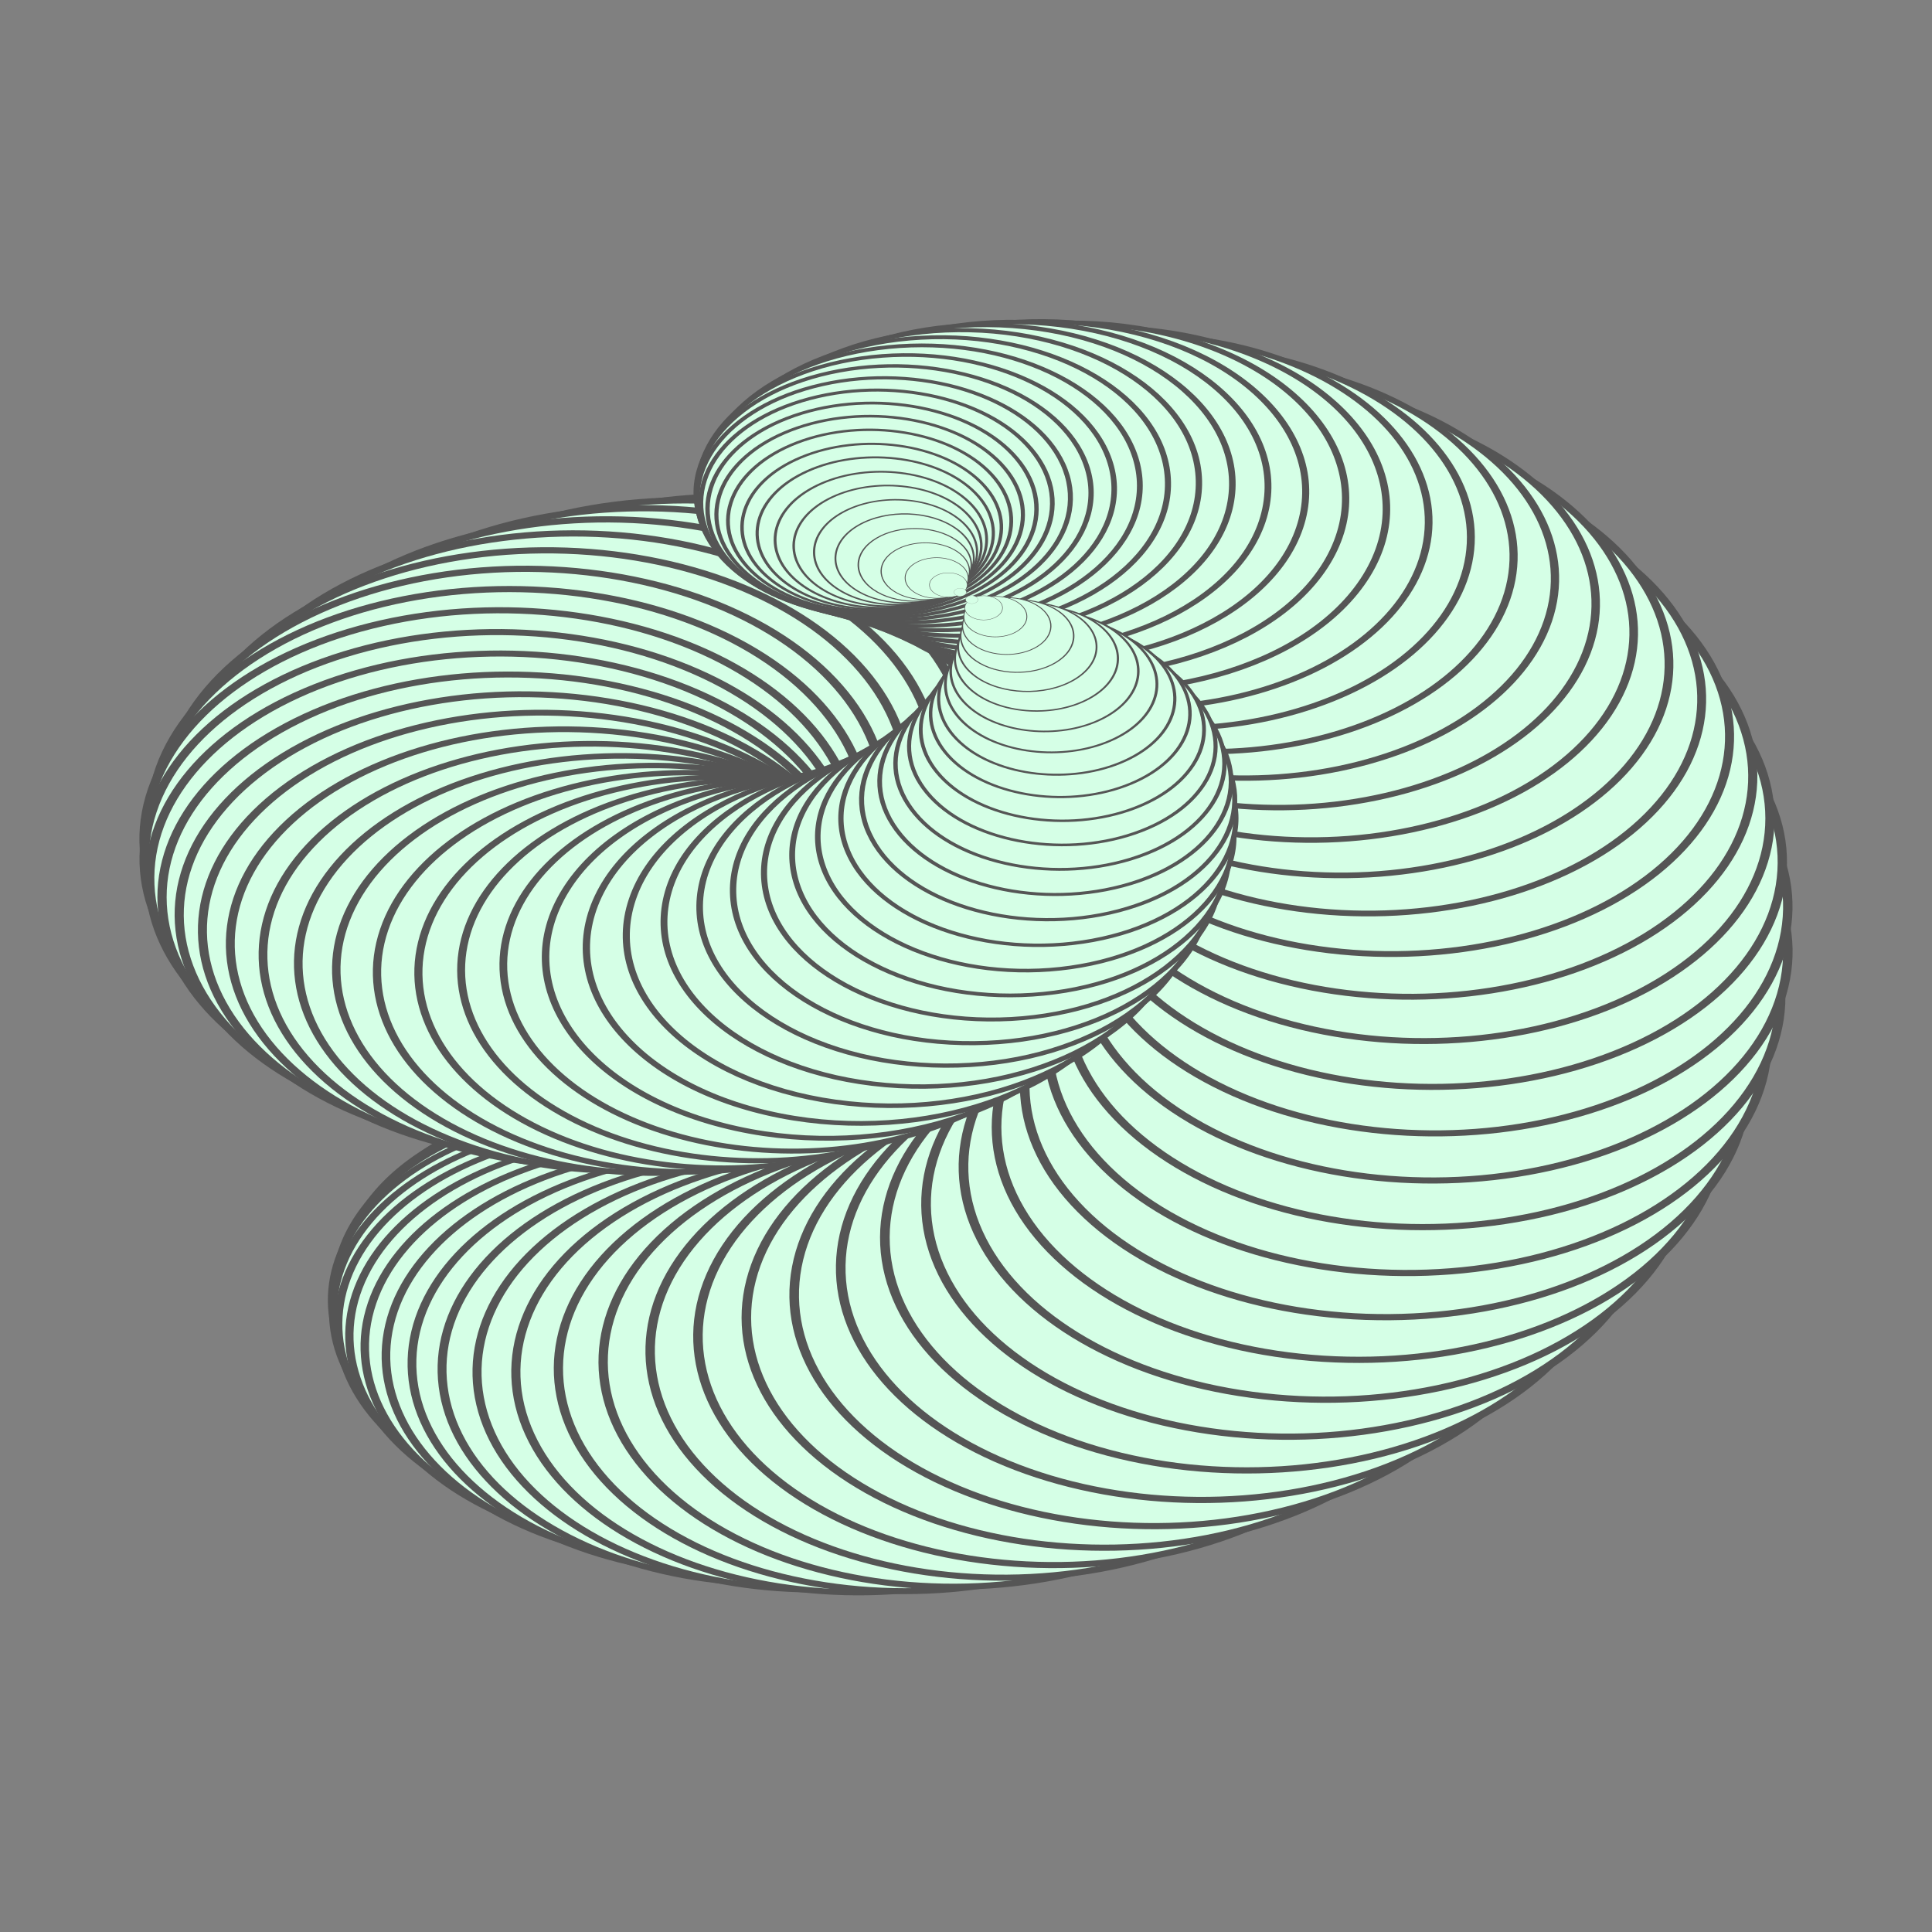
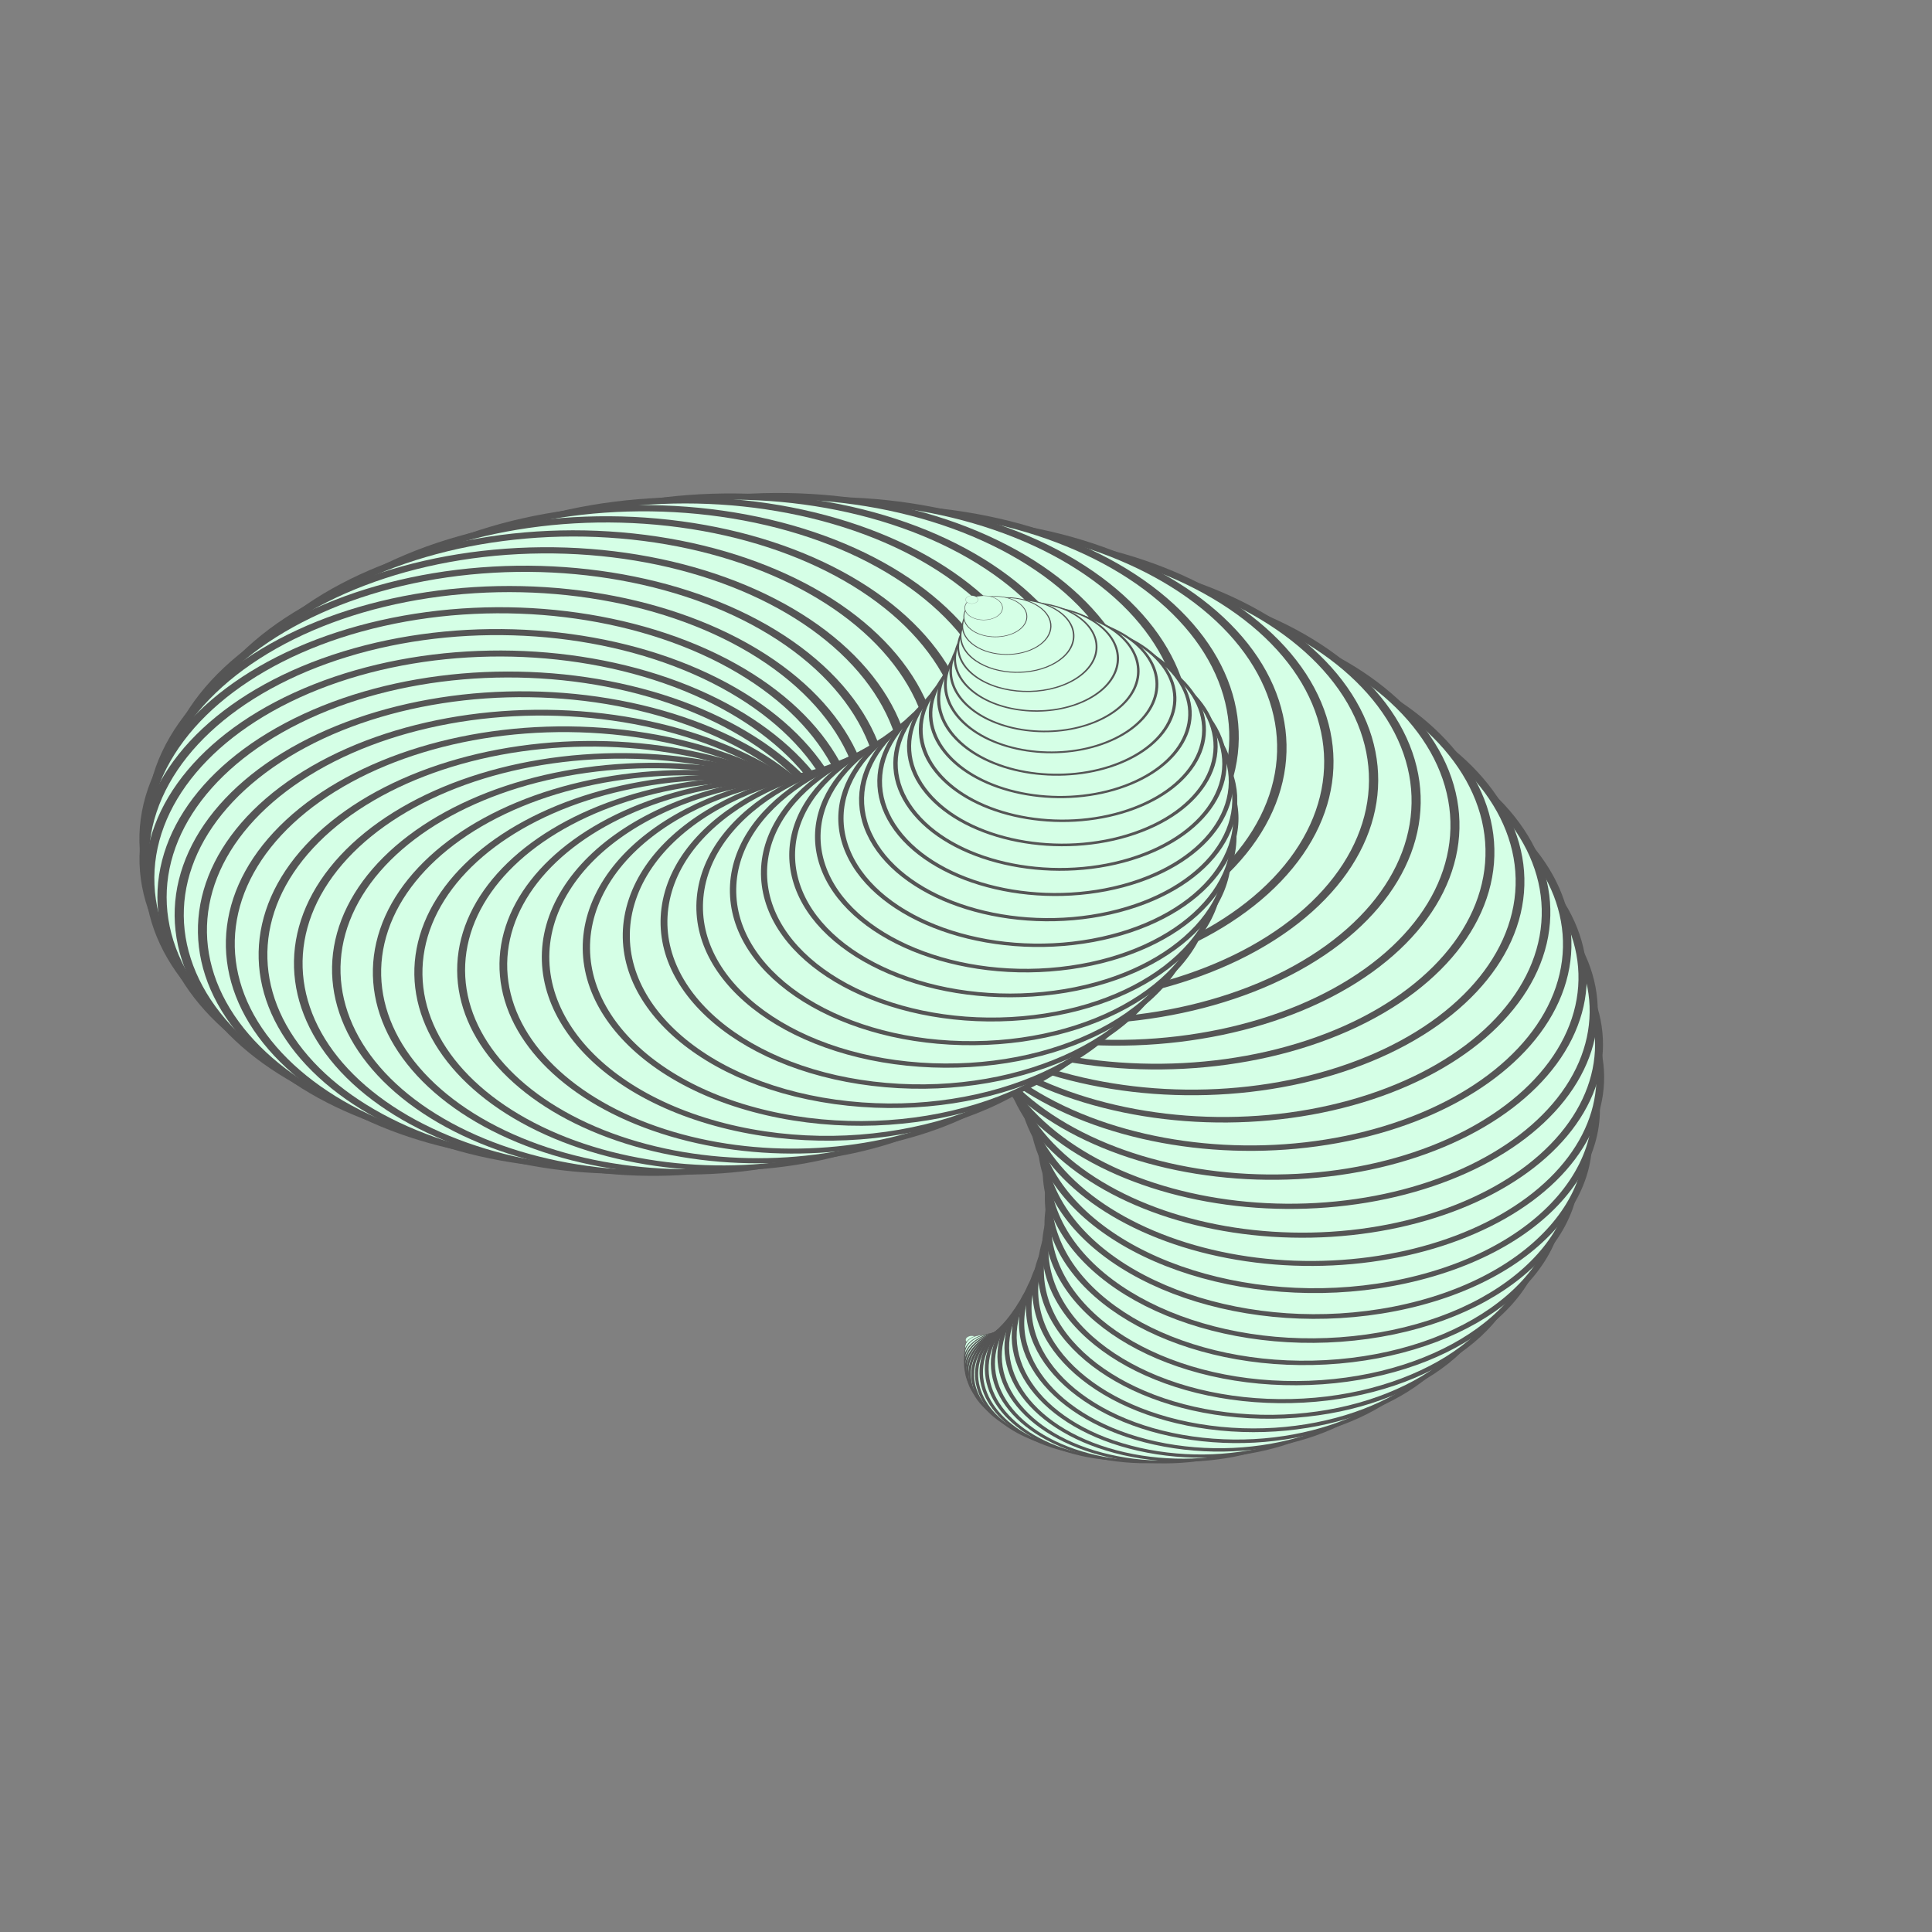
<svg xmlns="http://www.w3.org/2000/svg" xmlns:xlink="http://www.w3.org/1999/xlink" version="1.1" viewBox="0 0 200 200">
  <rect x="0" y="0" width="200" height="200" fill="#808080" stroke="none" />
  <title>Animated TwinBlob</title>
  <defs id="animation_styles">
    <style type="text/css">
      @keyframes rotate360 {
        from { transform: rotate(360deg); }
        to   { transform: rotate(0deg); }
      }
      @-moz-keyframes rotate360 {
        from { -moz-transform: rotate(360deg); }
        to   { -moz-transform: rotate(0deg); }
      }
      @-webkit-keyframes rotate360 {
        from { -webkit-transform: rotate(360deg); }
        to   { -webkit-transform: rotate(0deg); }
      }

      .animateHeading {
         animation: rotate360 5s linear infinite;
        -moz-animation: rotate360 5s linear infinite;
        -webkit-animation: rotate360 5s linear infinite;
      }

      @keyframes wave {
        0% { transform: rotate(-30deg); }
       50% { transform: rotate(30deg); }
      100% { transform: rotate(-30deg); }
      }
      @-moz-keyframes wave {
        0% { -moz-transform: rotate(-30deg); }
       50% { -moz-transform: rotate(30deg); }
      100% { -moz-transform: rotate(-30deg); }
      }
      @-webkit-keyframes wave {
        0% { -webkit-transform: rotate(-30deg); }
       50% { -webkit-transform: rotate(30deg); }
      100% { -webkit-transform: rotate(-30deg); }
      }

      .animateWave {
         animation: wave 2s ease-in-out infinite;
        -moz-animation: wave 2s ease-in-out infinite;
        -webkit-animation: wave 2s ease-in-out infinite;
      }

      .object3D { stroke: #555555; fill: #d5ffe6; stroke-width: 1 }

      #wave1 {
        animation-delay: -0s;
        -moz-animation-delay: -0s;
        -webkit-animation-delay: -0s;
      }
      #wave2 {
        animation-delay: -0.022s;
        -moz-animation-delay: -0.022s;
        -webkit-animation-delay: -0.022s;
      }
      #wave3 {
        animation-delay: -0.044s;
        -moz-animation-delay: -0.044s;
        -webkit-animation-delay: -0.044s;
      }
      #wave4 {
        animation-delay: -0.067s;
        -moz-animation-delay: -0.067s;
        -webkit-animation-delay: -0.067s;
      }
      #wave5 {
        animation-delay: -0.089s;
        -moz-animation-delay: -0.089s;
        -webkit-animation-delay: -0.089s;
      }
      #wave6 {
        animation-delay: -0.111s;
        -moz-animation-delay: -0.111s;
        -webkit-animation-delay: -0.111s;
      }
      #wave7 {
        animation-delay: -0.133s;
        -moz-animation-delay: -0.133s;
        -webkit-animation-delay: -0.133s;
      }
      #wave8 {
        animation-delay: -0.156s;
        -moz-animation-delay: -0.156s;
        -webkit-animation-delay: -0.156s;
      }
      #wave9 {
        animation-delay: -0.178s;
        -moz-animation-delay: -0.178s;
        -webkit-animation-delay: -0.178s;
      }
      #wave10 {
        animation-delay: -0.2s;
        -moz-animation-delay: -0.2s;
        -webkit-animation-delay: -0.2s;
      }
      #wave11 {
        animation-delay: -0.222s;
        -moz-animation-delay: -0.222s;
        -webkit-animation-delay: -0.222s;
      }
      #wave12 {
        animation-delay: -0.244s;
        -moz-animation-delay: -0.244s;
        -webkit-animation-delay: -0.244s;
      }
      #wave13 {
        animation-delay: -0.267s;
        -moz-animation-delay: -0.267s;
        -webkit-animation-delay: -0.267s;
      }
      #wave14 {
        animation-delay: -0.289s;
        -moz-animation-delay: -0.289s;
        -webkit-animation-delay: -0.289s;
      }
      #wave15 {
        animation-delay: -0.311s;
        -moz-animation-delay: -0.311s;
        -webkit-animation-delay: -0.311s;
      }
      #wave16 {
        animation-delay: -0.333s;
        -moz-animation-delay: -0.333s;
        -webkit-animation-delay: -0.333s;
      }
      #wave17 {
        animation-delay: -0.356s;
        -moz-animation-delay: -0.356s;
        -webkit-animation-delay: -0.356s;
      }
      #wave18 {
        animation-delay: -0.378s;
        -moz-animation-delay: -0.378s;
        -webkit-animation-delay: -0.378s;
      }
      #wave19 {
        animation-delay: -0.4s;
        -moz-animation-delay: -0.4s;
        -webkit-animation-delay: -0.4s;
      }
      #wave20 {
        animation-delay: -0.422s;
        -moz-animation-delay: -0.422s;
        -webkit-animation-delay: -0.422s;
      }
      #wave21 {
        animation-delay: -0.444s;
        -moz-animation-delay: -0.444s;
        -webkit-animation-delay: -0.444s;
      }
      #wave22 {
        animation-delay: -0.467s;
        -moz-animation-delay: -0.467s;
        -webkit-animation-delay: -0.467s;
      }
      #wave23 {
        animation-delay: -0.489s;
        -moz-animation-delay: -0.489s;
        -webkit-animation-delay: -0.489s;
      }
      #wave24 {
        animation-delay: -0.511s;
        -moz-animation-delay: -0.511s;
        -webkit-animation-delay: -0.511s;
      }
      #wave25 {
        animation-delay: -0.533s;
        -moz-animation-delay: -0.533s;
        -webkit-animation-delay: -0.533s;
      }
      #wave26 {
        animation-delay: -0.556s;
        -moz-animation-delay: -0.556s;
        -webkit-animation-delay: -0.556s;
      }
      #wave27 {
        animation-delay: -0.578s;
        -moz-animation-delay: -0.578s;
        -webkit-animation-delay: -0.578s;
      }
      #wave28 {
        animation-delay: -0.6s;
        -moz-animation-delay: -0.6s;
        -webkit-animation-delay: -0.6s;
      }
      #wave29 {
        animation-delay: -0.622s;
        -moz-animation-delay: -0.622s;
        -webkit-animation-delay: -0.622s;
      }
      #wave30 {
        animation-delay: -0.644s;
        -moz-animation-delay: -0.644s;
        -webkit-animation-delay: -0.644s;
      }
      #wave31 {
        animation-delay: -0.667s;
        -moz-animation-delay: -0.667s;
        -webkit-animation-delay: -0.667s;
      }
      #wave32 {
        animation-delay: -0.689s;
        -moz-animation-delay: -0.689s;
        -webkit-animation-delay: -0.689s;
      }
      #wave33 {
        animation-delay: -0.711s;
        -moz-animation-delay: -0.711s;
        -webkit-animation-delay: -0.711s;
      }
      #wave34 {
        animation-delay: -0.733s;
        -moz-animation-delay: -0.733s;
        -webkit-animation-delay: -0.733s;
      }
      #wave35 {
        animation-delay: -0.756s;
        -moz-animation-delay: -0.756s;
        -webkit-animation-delay: -0.756s;
      }
      #wave36 {
        animation-delay: -0.778s;
        -moz-animation-delay: -0.778s;
        -webkit-animation-delay: -0.778s;
      }
      #wave37 {
        animation-delay: -0.8s;
        -moz-animation-delay: -0.8s;
        -webkit-animation-delay: -0.8s;
      }
      #wave38 {
        animation-delay: -0.822s;
        -moz-animation-delay: -0.822s;
        -webkit-animation-delay: -0.822s;
      }
      #wave39 {
        animation-delay: -0.844s;
        -moz-animation-delay: -0.844s;
        -webkit-animation-delay: -0.844s;
      }
      #wave40 {
        animation-delay: -0.867s;
        -moz-animation-delay: -0.867s;
        -webkit-animation-delay: -0.867s;
      }
      #wave41 {
        animation-delay: -0.889s;
        -moz-animation-delay: -0.889s;
        -webkit-animation-delay: -0.889s;
      }
      #wave42 {
        animation-delay: -0.911s;
        -moz-animation-delay: -0.911s;
        -webkit-animation-delay: -0.911s;
      }
      #wave43 {
        animation-delay: -0.933s;
        -moz-animation-delay: -0.933s;
        -webkit-animation-delay: -0.933s;
      }
      #wave44 {
        animation-delay: -0.956s;
        -moz-animation-delay: -0.956s;
        -webkit-animation-delay: -0.956s;
      }
      #wave45 {
        animation-delay: -0.978s;
        -moz-animation-delay: -0.978s;
        -webkit-animation-delay: -0.978s;
      }
      #wave46 {
        animation-delay: -1s;
        -moz-animation-delay: -1s;
        -webkit-animation-delay: -1s;
      }
      #wave47 {
        animation-delay: -1.022s;
        -moz-animation-delay: -1.022s;
        -webkit-animation-delay: -1.022s;
      }
      #wave48 {
        animation-delay: -1.044s;
        -moz-animation-delay: -1.044s;
        -webkit-animation-delay: -1.044s;
      }
      #wave49 {
        animation-delay: -1.067s;
        -moz-animation-delay: -1.067s;
        -webkit-animation-delay: -1.067s;
      }
      #wave50 {
        animation-delay: -1.089s;
        -moz-animation-delay: -1.089s;
        -webkit-animation-delay: -1.089s;
      }
      #wave51 {
        animation-delay: -1.111s;
        -moz-animation-delay: -1.111s;
        -webkit-animation-delay: -1.111s;
      }
      #wave52 {
        animation-delay: -1.133s;
        -moz-animation-delay: -1.133s;
        -webkit-animation-delay: -1.133s;
      }
      #wave53 {
        animation-delay: -1.156s;
        -moz-animation-delay: -1.156s;
        -webkit-animation-delay: -1.156s;
      }
      #wave54 {
        animation-delay: -1.178s;
        -moz-animation-delay: -1.178s;
        -webkit-animation-delay: -1.178s;
      }
      #wave55 {
        animation-delay: -1.2s;
        -moz-animation-delay: -1.2s;
        -webkit-animation-delay: -1.2s;
      }
      #wave56 {
        animation-delay: -1.222s;
        -moz-animation-delay: -1.222s;
        -webkit-animation-delay: -1.222s;
      }
      #wave57 {
        animation-delay: -1.244s;
        -moz-animation-delay: -1.244s;
        -webkit-animation-delay: -1.244s;
      }
      #wave58 {
        animation-delay: -1.267s;
        -moz-animation-delay: -1.267s;
        -webkit-animation-delay: -1.267s;
      }
      #wave59 {
        animation-delay: -1.289s;
        -moz-animation-delay: -1.289s;
        -webkit-animation-delay: -1.289s;
      }
      #wave60 {
        animation-delay: -1.311s;
        -moz-animation-delay: -1.311s;
        -webkit-animation-delay: -1.311s;
      }
      #wave61 {
        animation-delay: -1.333s;
        -moz-animation-delay: -1.333s;
        -webkit-animation-delay: -1.333s;
      }
      #wave62 {
        animation-delay: -1.356s;
        -moz-animation-delay: -1.356s;
        -webkit-animation-delay: -1.356s;
      }
      #wave63 {
        animation-delay: -1.378s;
        -moz-animation-delay: -1.378s;
        -webkit-animation-delay: -1.378s;
      }
      #wave64 {
        animation-delay: -1.4s;
        -moz-animation-delay: -1.4s;
        -webkit-animation-delay: -1.4s;
      }
      #wave65 {
        animation-delay: -1.422s;
        -moz-animation-delay: -1.422s;
        -webkit-animation-delay: -1.422s;
      }
      #wave66 {
        animation-delay: -1.444s;
        -moz-animation-delay: -1.444s;
        -webkit-animation-delay: -1.444s;
      }
      #wave67 {
        animation-delay: -1.467s;
        -moz-animation-delay: -1.467s;
        -webkit-animation-delay: -1.467s;
      }
      #wave68 {
        animation-delay: -1.489s;
        -moz-animation-delay: -1.489s;
        -webkit-animation-delay: -1.489s;
      }
      #wave69 {
        animation-delay: -1.511s;
        -moz-animation-delay: -1.511s;
        -webkit-animation-delay: -1.511s;
      }
      #wave70 {
        animation-delay: -1.533s;
        -moz-animation-delay: -1.533s;
        -webkit-animation-delay: -1.533s;
      }
      #wave71 {
        animation-delay: -1.556s;
        -moz-animation-delay: -1.556s;
        -webkit-animation-delay: -1.556s;
      }
      #wave72 {
        animation-delay: -1.578s;
        -moz-animation-delay: -1.578s;
        -webkit-animation-delay: -1.578s;
      }
      #wave73 {
        animation-delay: -1.6s;
        -moz-animation-delay: -1.6s;
        -webkit-animation-delay: -1.6s;
      }
      #wave74 {
        animation-delay: -1.622s;
        -moz-animation-delay: -1.622s;
        -webkit-animation-delay: -1.622s;
      }
      #wave75 {
        animation-delay: -1.644s;
        -moz-animation-delay: -1.644s;
        -webkit-animation-delay: -1.644s;
      }
      #wave76 {
        animation-delay: -1.667s;
        -moz-animation-delay: -1.667s;
        -webkit-animation-delay: -1.667s;
      }
      #wave77 {
        animation-delay: -1.689s;
        -moz-animation-delay: -1.689s;
        -webkit-animation-delay: -1.689s;
      }
      #wave78 {
        animation-delay: -1.711s;
        -moz-animation-delay: -1.711s;
        -webkit-animation-delay: -1.711s;
      }
      #wave79 {
        animation-delay: -1.733s;
        -moz-animation-delay: -1.733s;
        -webkit-animation-delay: -1.733s;
      }
      #wave80 {
        animation-delay: -1.756s;
        -moz-animation-delay: -1.756s;
        -webkit-animation-delay: -1.756s;
      }
      #wave81 {
        animation-delay: -1.778s;
        -moz-animation-delay: -1.778s;
        -webkit-animation-delay: -1.778s;
      }
      #wave82 {
        animation-delay: -1.8s;
        -moz-animation-delay: -1.8s;
        -webkit-animation-delay: -1.8s;
      }
      #wave83 {
        animation-delay: -1.822s;
        -moz-animation-delay: -1.822s;
        -webkit-animation-delay: -1.822s;
      }
      #wave84 {
        animation-delay: -1.844s;
        -moz-animation-delay: -1.844s;
        -webkit-animation-delay: -1.844s;
      }
      #wave85 {
        animation-delay: -1.867s;
        -moz-animation-delay: -1.867s;
        -webkit-animation-delay: -1.867s;
      }
      #wave86 {
        animation-delay: -1.889s;
        -moz-animation-delay: -1.889s;
        -webkit-animation-delay: -1.889s;
      }
      #wave87 {
        animation-delay: -1.911s;
        -moz-animation-delay: -1.911s;
        -webkit-animation-delay: -1.911s;
      }
      #wave88 {
        animation-delay: -1.933s;
        -moz-animation-delay: -1.933s;
        -webkit-animation-delay: -1.933s;
      }
      #wave89 {
        animation-delay: -1.956s;
        -moz-animation-delay: -1.956s;
        -webkit-animation-delay: -1.956s;
      }
      #wave90 {
        animation-delay: -1.978s;
        -moz-animation-delay: -1.978s;
        -webkit-animation-delay: -1.978s;
      }

    </style>
  </defs>
  <defs id="slices">
    <g id="beads">
-       <circle cx="50" cy="0" r="37.5" />
      <circle cx="-50" cy="6.12323e-015" r="37.5" />
    </g>
    <g id="slice1" transform="scale (0.017) rotate (45)">
      <use xlink:href="#beads" />
    </g>
    <g id="slice2" transform="scale (0.052) rotate (45)">
      <use xlink:href="#beads" />
    </g>
    <g id="slice3" transform="scale (0.087) rotate (45)">
      <use xlink:href="#beads" />
    </g>
    <g id="slice4" transform="scale (0.122) rotate (45)">
      <use xlink:href="#beads" />
    </g>
    <g id="slice5" transform="scale (0.156) rotate (45)">
      <use xlink:href="#beads" />
    </g>
    <g id="slice6" transform="scale (0.191) rotate (45)">
      <use xlink:href="#beads" />
    </g>
    <g id="slice7" transform="scale (0.225) rotate (45)">
      <use xlink:href="#beads" />
    </g>
    <g id="slice8" transform="scale (0.259) rotate (45)">
      <use xlink:href="#beads" />
    </g>
    <g id="slice9" transform="scale (0.292) rotate (45)">
      <use xlink:href="#beads" />
    </g>
    <g id="slice10" transform="scale (0.326) rotate (45)">
      <use xlink:href="#beads" />
    </g>
    <g id="slice11" transform="scale (0.358) rotate (45)">
      <use xlink:href="#beads" />
    </g>
    <g id="slice12" transform="scale (0.391) rotate (45)">
      <use xlink:href="#beads" />
    </g>
    <g id="slice13" transform="scale (0.423) rotate (45)">
      <use xlink:href="#beads" />
    </g>
    <g id="slice14" transform="scale (0.454) rotate (45)">
      <use xlink:href="#beads" />
    </g>
    <g id="slice15" transform="scale (0.485) rotate (45)">
      <use xlink:href="#beads" />
    </g>
    <g id="slice16" transform="scale (0.515) rotate (45)">
      <use xlink:href="#beads" />
    </g>
    <g id="slice17" transform="scale (0.545) rotate (45)">
      <use xlink:href="#beads" />
    </g>
    <g id="slice18" transform="scale (0.574) rotate (45)">
      <use xlink:href="#beads" />
    </g>
    <g id="slice19" transform="scale (0.602) rotate (45)">
      <use xlink:href="#beads" />
    </g>
    <g id="slice20" transform="scale (0.629) rotate (45)">
      <use xlink:href="#beads" />
    </g>
    <g id="slice21" transform="scale (0.656) rotate (45)">
      <use xlink:href="#beads" />
    </g>
    <g id="slice22" transform="scale (0.682) rotate (45)">
      <use xlink:href="#beads" />
    </g>
    <g id="slice23" transform="scale (0.707) rotate (45)">
      <use xlink:href="#beads" />
    </g>
    <g id="slice24" transform="scale (0.731) rotate (45)">
      <use xlink:href="#beads" />
    </g>
    <g id="slice25" transform="scale (0.755) rotate (45)">
      <use xlink:href="#beads" />
    </g>
    <g id="slice26" transform="scale (0.777) rotate (45)">
      <use xlink:href="#beads" />
    </g>
    <g id="slice27" transform="scale (0.799) rotate (45)">
      <use xlink:href="#beads" />
    </g>
    <g id="slice28" transform="scale (0.819) rotate (45)">
      <use xlink:href="#beads" />
    </g>
    <g id="slice29" transform="scale (0.839) rotate (45)">
      <use xlink:href="#beads" />
    </g>
    <g id="slice30" transform="scale (0.857) rotate (45)">
      <use xlink:href="#beads" />
    </g>
    <g id="slice31" transform="scale (0.875) rotate (45)">
      <use xlink:href="#beads" />
    </g>
    <g id="slice32" transform="scale (0.891) rotate (45)">
      <use xlink:href="#beads" />
    </g>
    <g id="slice33" transform="scale (0.906) rotate (45)">
      <use xlink:href="#beads" />
    </g>
    <g id="slice34" transform="scale (0.921) rotate (45)">
      <use xlink:href="#beads" />
    </g>
    <g id="slice35" transform="scale (0.934) rotate (45)">
      <use xlink:href="#beads" />
    </g>
    <g id="slice36" transform="scale (0.946) rotate (45)">
      <use xlink:href="#beads" />
    </g>
    <g id="slice37" transform="scale (0.956) rotate (45)">
      <use xlink:href="#beads" />
    </g>
    <g id="slice38" transform="scale (0.966) rotate (45)">
      <use xlink:href="#beads" />
    </g>
    <g id="slice39" transform="scale (0.974) rotate (45)">
      <use xlink:href="#beads" />
    </g>
    <g id="slice40" transform="scale (0.982) rotate (45)">
      <use xlink:href="#beads" />
    </g>
    <g id="slice41" transform="scale (0.988) rotate (45)">
      <use xlink:href="#beads" />
    </g>
    <g id="slice42" transform="scale (0.993) rotate (45)">
      <use xlink:href="#beads" />
    </g>
    <g id="slice43" transform="scale (0.996) rotate (45)">
      <use xlink:href="#beads" />
    </g>
    <g id="slice44" transform="scale (0.999) rotate (45)">
      <use xlink:href="#beads" />
    </g>
    <g id="slice45" transform="scale (1) rotate (45)">
      <use xlink:href="#beads" />
    </g>
  </defs>
  <g id="object3D">
    <g class="object3D" transform="translate (100 100) scale (1 0.643)">
      <g id="layer1" transform="translate (0 59.579) rotate (179.973)">
        <g id="wave1" class="animateWave">
          <use class="animateHeading" xlink:href="#slice1" />
        </g>
      </g>
      <g id="layer2" transform="translate (0 59.506) rotate (179.753)">
        <g id="wave2" class="animateWave">
          <use class="animateHeading" xlink:href="#slice2" />
        </g>
      </g>
      <g id="layer3" transform="translate (0 59.361) rotate (179.315)">
        <g id="wave3" class="animateWave">
          <use class="animateHeading" xlink:href="#slice3" />
        </g>
      </g>
      <g id="layer4" transform="translate (0 59.144) rotate (178.658)">
        <g id="wave4" class="animateWave">
          <use class="animateHeading" xlink:href="#slice4" />
        </g>
      </g>
      <g id="layer5" transform="translate (0 58.854) rotate (177.784)">
        <g id="wave5" class="animateWave">
          <use class="animateHeading" xlink:href="#slice5" />
        </g>
      </g>
      <g id="layer6" transform="translate (0 58.493) rotate (176.693)">
        <g id="wave6" class="animateWave">
          <use class="animateHeading" xlink:href="#slice6" />
        </g>
      </g>
      <g id="layer7" transform="translate (0 58.06) rotate (175.387)">
        <g id="wave7" class="animateWave">
          <use class="animateHeading" xlink:href="#slice7" />
        </g>
      </g>
      <g id="layer8" transform="translate (0 57.557) rotate (173.867)">
        <g id="wave8" class="animateWave">
          <use class="animateHeading" xlink:href="#slice8" />
        </g>
      </g>
      <g id="layer9" transform="translate (0 56.984) rotate (172.135)">
        <g id="wave9" class="animateWave">
          <use class="animateHeading" xlink:href="#slice9" />
        </g>
      </g>
      <g id="layer10" transform="translate (0 56.341) rotate (170.193)">
        <g id="wave10" class="animateWave">
          <use class="animateHeading" xlink:href="#slice10" />
        </g>
      </g>
      <g id="layer11" transform="translate (0 55.63) rotate (168.044)">
        <g id="wave11" class="animateWave">
          <use class="animateHeading" xlink:href="#slice11" />
        </g>
      </g>
      <g id="layer12" transform="translate (0 54.851) rotate (165.691)">
        <g id="wave12" class="animateWave">
          <use class="animateHeading" xlink:href="#slice12" />
        </g>
      </g>
      <g id="layer13" transform="translate (0 54.005) rotate (163.135)">
        <g id="wave13" class="animateWave">
          <use class="animateHeading" xlink:href="#slice13" />
        </g>
      </g>
      <g id="layer14" transform="translate (0 53.093) rotate (160.381)">
        <g id="wave14" class="animateWave">
          <use class="animateHeading" xlink:href="#slice14" />
        </g>
      </g>
      <g id="layer15" transform="translate (0 52.117) rotate (157.432)">
        <g id="wave15" class="animateWave">
          <use class="animateHeading" xlink:href="#slice15" />
        </g>
      </g>
      <g id="layer16" transform="translate (0 51.077) rotate (154.29)">
        <g id="wave16" class="animateWave">
          <use class="animateHeading" xlink:href="#slice16" />
        </g>
      </g>
      <g id="layer17" transform="translate (0 49.974) rotate (150.961)">
        <g id="wave17" class="animateWave">
          <use class="animateHeading" xlink:href="#slice17" />
        </g>
      </g>
      <g id="layer18" transform="translate (0 48.811) rotate (147.447)">
        <g id="wave18" class="animateWave">
          <use class="animateHeading" xlink:href="#slice18" />
        </g>
      </g>
      <g id="layer19" transform="translate (0 47.589) rotate (143.754)">
        <g id="wave19" class="animateWave">
          <use class="animateHeading" xlink:href="#slice19" />
        </g>
      </g>
      <g id="layer20" transform="translate (0 46.308) rotate (139.886)">
        <g id="wave20" class="animateWave">
          <use class="animateHeading" xlink:href="#slice20" />
        </g>
      </g>
      <g id="layer21" transform="translate (0 44.971) rotate (135.848)">
        <g id="wave21" class="animateWave">
          <use class="animateHeading" xlink:href="#slice21" />
        </g>
      </g>
      <g id="layer22" transform="translate (0 43.58) rotate (131.644)">
        <g id="wave22" class="animateWave">
          <use class="animateHeading" xlink:href="#slice22" />
        </g>
      </g>
      <g id="layer23" transform="translate (0 42.135) rotate (127.279)">
        <g id="wave23" class="animateWave">
          <use class="animateHeading" xlink:href="#slice23" />
        </g>
      </g>
      <g id="layer24" transform="translate (0 40.639) rotate (122.76)">
        <g id="wave24" class="animateWave">
          <use class="animateHeading" xlink:href="#slice24" />
        </g>
      </g>
      <g id="layer25" transform="translate (0 39.093) rotate (118.091)">
        <g id="wave25" class="animateWave">
          <use class="animateHeading" xlink:href="#slice25" />
        </g>
      </g>
      <g id="layer26" transform="translate (0 37.5) rotate (113.278)">
        <g id="wave26" class="animateWave">
          <use class="animateHeading" xlink:href="#slice26" />
        </g>
      </g>
      <g id="layer27" transform="translate (0 35.861) rotate (108.327)">
        <g id="wave27" class="animateWave">
          <use class="animateHeading" xlink:href="#slice27" />
        </g>
      </g>
      <g id="layer28" transform="translate (0 34.178) rotate (103.244)">
        <g id="wave28" class="animateWave">
          <use class="animateHeading" xlink:href="#slice28" />
        </g>
      </g>
      <g id="layer29" transform="translate (0 32.454) rotate (98.035)">
        <g id="wave29" class="animateWave">
          <use class="animateHeading" xlink:href="#slice29" />
        </g>
      </g>
      <g id="layer30" transform="translate (0 30.69) rotate (92.707)">
        <g id="wave30" class="animateWave">
          <use class="animateHeading" xlink:href="#slice30" />
        </g>
      </g>
      <g id="layer31" transform="translate (0 28.889) rotate (87.266)">
        <g id="wave31" class="animateWave">
          <use class="animateHeading" xlink:href="#slice31" />
        </g>
      </g>
      <g id="layer32" transform="translate (0 27.052) rotate (81.718)">
        <g id="wave32" class="animateWave">
          <use class="animateHeading" xlink:href="#slice32" />
        </g>
      </g>
      <g id="layer33" transform="translate (0 25.183) rotate (76.071)">
        <g id="wave33" class="animateWave">
          <use class="animateHeading" xlink:href="#slice33" />
        </g>
      </g>
      <g id="layer34" transform="translate (0 23.283) rotate (70.332)">
        <g id="wave34" class="animateWave">
          <use class="animateHeading" xlink:href="#slice34" />
        </g>
      </g>
      <g id="layer35" transform="translate (0 21.354) rotate (64.506)">
        <g id="wave35" class="animateWave">
          <use class="animateHeading" xlink:href="#slice35" />
        </g>
      </g>
      <g id="layer36" transform="translate (0 19.4) rotate (58.602)">
        <g id="wave36" class="animateWave">
          <use class="animateHeading" xlink:href="#slice36" />
        </g>
      </g>
      <g id="layer37" transform="translate (0 17.422) rotate (52.627)">
        <g id="wave37" class="animateWave">
          <use class="animateHeading" xlink:href="#slice37" />
        </g>
      </g>
      <g id="layer38" transform="translate (0 15.422) rotate (46.587)">
        <g id="wave38" class="animateWave">
          <use class="animateHeading" xlink:href="#slice38" />
        </g>
      </g>
      <g id="layer39" transform="translate (0 13.404) rotate (40.491)">
        <g id="wave39" class="animateWave">
          <use class="animateHeading" xlink:href="#slice39" />
        </g>
      </g>
      <g id="layer40" transform="translate (0 11.37) rotate (34.346)">
        <g id="wave40" class="animateWave">
          <use class="animateHeading" xlink:href="#slice40" />
        </g>
      </g>
      <g id="layer41" transform="translate (0 9.322) rotate (28.158)">
        <g id="wave41" class="animateWave">
          <use class="animateHeading" xlink:href="#slice41" />
        </g>
      </g>
      <g id="layer42" transform="translate (0 7.262) rotate (21.936)">
        <g id="wave42" class="animateWave">
          <use class="animateHeading" xlink:href="#slice42" />
        </g>
      </g>
      <g id="layer43" transform="translate (0 5.193) rotate (15.688)">
        <g id="wave43" class="animateWave">
          <use class="animateHeading" xlink:href="#slice43" />
        </g>
      </g>
      <g id="layer44" transform="translate (0 3.119) rotate (9.42)">
        <g id="wave44" class="animateWave">
          <use class="animateHeading" xlink:href="#slice44" />
        </g>
      </g>
      <g id="layer45" transform="translate (0 1.04) rotate (3.141)">
        <g id="wave45" class="animateWave">
          <use class="animateHeading" xlink:href="#slice45" />
        </g>
      </g>
      <g id="layer46" transform="translate (0 -1.04) rotate (-3.141)">
        <g id="wave46" class="animateWave">
          <use class="animateHeading" xlink:href="#slice45" />
        </g>
      </g>
      <g id="layer47" transform="translate (0 -3.119) rotate (-9.42)">
        <g id="wave47" class="animateWave">
          <use class="animateHeading" xlink:href="#slice44" />
        </g>
      </g>
      <g id="layer48" transform="translate (0 -5.193) rotate (-15.688)">
        <g id="wave48" class="animateWave">
          <use class="animateHeading" xlink:href="#slice43" />
        </g>
      </g>
      <g id="layer49" transform="translate (0 -7.262) rotate (-21.936)">
        <g id="wave49" class="animateWave">
          <use class="animateHeading" xlink:href="#slice42" />
        </g>
      </g>
      <g id="layer50" transform="translate (0 -9.322) rotate (-28.158)">
        <g id="wave50" class="animateWave">
          <use class="animateHeading" xlink:href="#slice41" />
        </g>
      </g>
      <g id="layer51" transform="translate (0 -11.37) rotate (-34.346)">
        <g id="wave51" class="animateWave">
          <use class="animateHeading" xlink:href="#slice40" />
        </g>
      </g>
      <g id="layer52" transform="translate (0 -13.404) rotate (-40.491)">
        <g id="wave52" class="animateWave">
          <use class="animateHeading" xlink:href="#slice39" />
        </g>
      </g>
      <g id="layer53" transform="translate (0 -15.422) rotate (-46.587)">
        <g id="wave53" class="animateWave">
          <use class="animateHeading" xlink:href="#slice38" />
        </g>
      </g>
      <g id="layer54" transform="translate (0 -17.422) rotate (-52.627)">
        <g id="wave54" class="animateWave">
          <use class="animateHeading" xlink:href="#slice37" />
        </g>
      </g>
      <g id="layer55" transform="translate (0 -19.4) rotate (-58.602)">
        <g id="wave55" class="animateWave">
          <use class="animateHeading" xlink:href="#slice36" />
        </g>
      </g>
      <g id="layer56" transform="translate (0 -21.354) rotate (-64.506)">
        <g id="wave56" class="animateWave">
          <use class="animateHeading" xlink:href="#slice35" />
        </g>
      </g>
      <g id="layer57" transform="translate (0 -23.283) rotate (-70.332)">
        <g id="wave57" class="animateWave">
          <use class="animateHeading" xlink:href="#slice34" />
        </g>
      </g>
      <g id="layer58" transform="translate (0 -25.183) rotate (-76.071)">
        <g id="wave58" class="animateWave">
          <use class="animateHeading" xlink:href="#slice33" />
        </g>
      </g>
      <g id="layer59" transform="translate (0 -27.052) rotate (-81.718)">
        <g id="wave59" class="animateWave">
          <use class="animateHeading" xlink:href="#slice32" />
        </g>
      </g>
      <g id="layer60" transform="translate (0 -28.889) rotate (-87.266)">
        <g id="wave60" class="animateWave">
          <use class="animateHeading" xlink:href="#slice31" />
        </g>
      </g>
      <g id="layer61" transform="translate (0 -30.69) rotate (-92.707)">
        <g id="wave61" class="animateWave">
          <use class="animateHeading" xlink:href="#slice30" />
        </g>
      </g>
      <g id="layer62" transform="translate (0 -32.454) rotate (-98.035)">
        <g id="wave62" class="animateWave">
          <use class="animateHeading" xlink:href="#slice29" />
        </g>
      </g>
      <g id="layer63" transform="translate (0 -34.178) rotate (-103.244)">
        <g id="wave63" class="animateWave">
          <use class="animateHeading" xlink:href="#slice28" />
        </g>
      </g>
      <g id="layer64" transform="translate (0 -35.861) rotate (-108.327)">
        <g id="wave64" class="animateWave">
          <use class="animateHeading" xlink:href="#slice27" />
        </g>
      </g>
      <g id="layer65" transform="translate (0 -37.5) rotate (-113.278)">
        <g id="wave65" class="animateWave">
          <use class="animateHeading" xlink:href="#slice26" />
        </g>
      </g>
      <g id="layer66" transform="translate (0 -39.093) rotate (-118.091)">
        <g id="wave66" class="animateWave">
          <use class="animateHeading" xlink:href="#slice25" />
        </g>
      </g>
      <g id="layer67" transform="translate (0 -40.639) rotate (-122.76)">
        <g id="wave67" class="animateWave">
          <use class="animateHeading" xlink:href="#slice24" />
        </g>
      </g>
      <g id="layer68" transform="translate (0 -42.135) rotate (-127.279)">
        <g id="wave68" class="animateWave">
          <use class="animateHeading" xlink:href="#slice23" />
        </g>
      </g>
      <g id="layer69" transform="translate (0 -43.58) rotate (-131.644)">
        <g id="wave69" class="animateWave">
          <use class="animateHeading" xlink:href="#slice22" />
        </g>
      </g>
      <g id="layer70" transform="translate (0 -44.971) rotate (-135.848)">
        <g id="wave70" class="animateWave">
          <use class="animateHeading" xlink:href="#slice21" />
        </g>
      </g>
      <g id="layer71" transform="translate (0 -46.308) rotate (-139.886)">
        <g id="wave71" class="animateWave">
          <use class="animateHeading" xlink:href="#slice20" />
        </g>
      </g>
      <g id="layer72" transform="translate (0 -47.589) rotate (-143.754)">
        <g id="wave72" class="animateWave">
          <use class="animateHeading" xlink:href="#slice19" />
        </g>
      </g>
      <g id="layer73" transform="translate (0 -48.811) rotate (-147.447)">
        <g id="wave73" class="animateWave">
          <use class="animateHeading" xlink:href="#slice18" />
        </g>
      </g>
      <g id="layer74" transform="translate (0 -49.974) rotate (-150.961)">
        <g id="wave74" class="animateWave">
          <use class="animateHeading" xlink:href="#slice17" />
        </g>
      </g>
      <g id="layer75" transform="translate (0 -51.077) rotate (-154.29)">
        <g id="wave75" class="animateWave">
          <use class="animateHeading" xlink:href="#slice16" />
        </g>
      </g>
      <g id="layer76" transform="translate (0 -52.117) rotate (-157.432)">
        <g id="wave76" class="animateWave">
          <use class="animateHeading" xlink:href="#slice15" />
        </g>
      </g>
      <g id="layer77" transform="translate (0 -53.093) rotate (-160.381)">
        <g id="wave77" class="animateWave">
          <use class="animateHeading" xlink:href="#slice14" />
        </g>
      </g>
      <g id="layer78" transform="translate (0 -54.005) rotate (-163.135)">
        <g id="wave78" class="animateWave">
          <use class="animateHeading" xlink:href="#slice13" />
        </g>
      </g>
      <g id="layer79" transform="translate (0 -54.851) rotate (-165.691)">
        <g id="wave79" class="animateWave">
          <use class="animateHeading" xlink:href="#slice12" />
        </g>
      </g>
      <g id="layer80" transform="translate (0 -55.63) rotate (-168.044)">
        <g id="wave80" class="animateWave">
          <use class="animateHeading" xlink:href="#slice11" />
        </g>
      </g>
      <g id="layer81" transform="translate (0 -56.341) rotate (-170.193)">
        <g id="wave81" class="animateWave">
          <use class="animateHeading" xlink:href="#slice10" />
        </g>
      </g>
      <g id="layer82" transform="translate (0 -56.984) rotate (-172.135)">
        <g id="wave82" class="animateWave">
          <use class="animateHeading" xlink:href="#slice9" />
        </g>
      </g>
      <g id="layer83" transform="translate (0 -57.557) rotate (-173.867)">
        <g id="wave83" class="animateWave">
          <use class="animateHeading" xlink:href="#slice8" />
        </g>
      </g>
      <g id="layer84" transform="translate (0 -58.06) rotate (-175.387)">
        <g id="wave84" class="animateWave">
          <use class="animateHeading" xlink:href="#slice7" />
        </g>
      </g>
      <g id="layer85" transform="translate (0 -58.493) rotate (-176.693)">
        <g id="wave85" class="animateWave">
          <use class="animateHeading" xlink:href="#slice6" />
        </g>
      </g>
      <g id="layer86" transform="translate (0 -58.854) rotate (-177.784)">
        <g id="wave86" class="animateWave">
          <use class="animateHeading" xlink:href="#slice5" />
        </g>
      </g>
      <g id="layer87" transform="translate (0 -59.144) rotate (-178.658)">
        <g id="wave87" class="animateWave">
          <use class="animateHeading" xlink:href="#slice4" />
        </g>
      </g>
      <g id="layer88" transform="translate (0 -59.361) rotate (-179.315)">
        <g id="wave88" class="animateWave">
          <use class="animateHeading" xlink:href="#slice3" />
        </g>
      </g>
      <g id="layer89" transform="translate (0 -59.506) rotate (-179.753)">
        <g id="wave89" class="animateWave">
          <use class="animateHeading" xlink:href="#slice2" />
        </g>
      </g>
      <g id="layer90" transform="translate (0 -59.579) rotate (-179.973)">
        <g id="wave90" class="animateWave">
          <use class="animateHeading" xlink:href="#slice1" />
        </g>
      </g>
    </g>
  </g>
</svg>